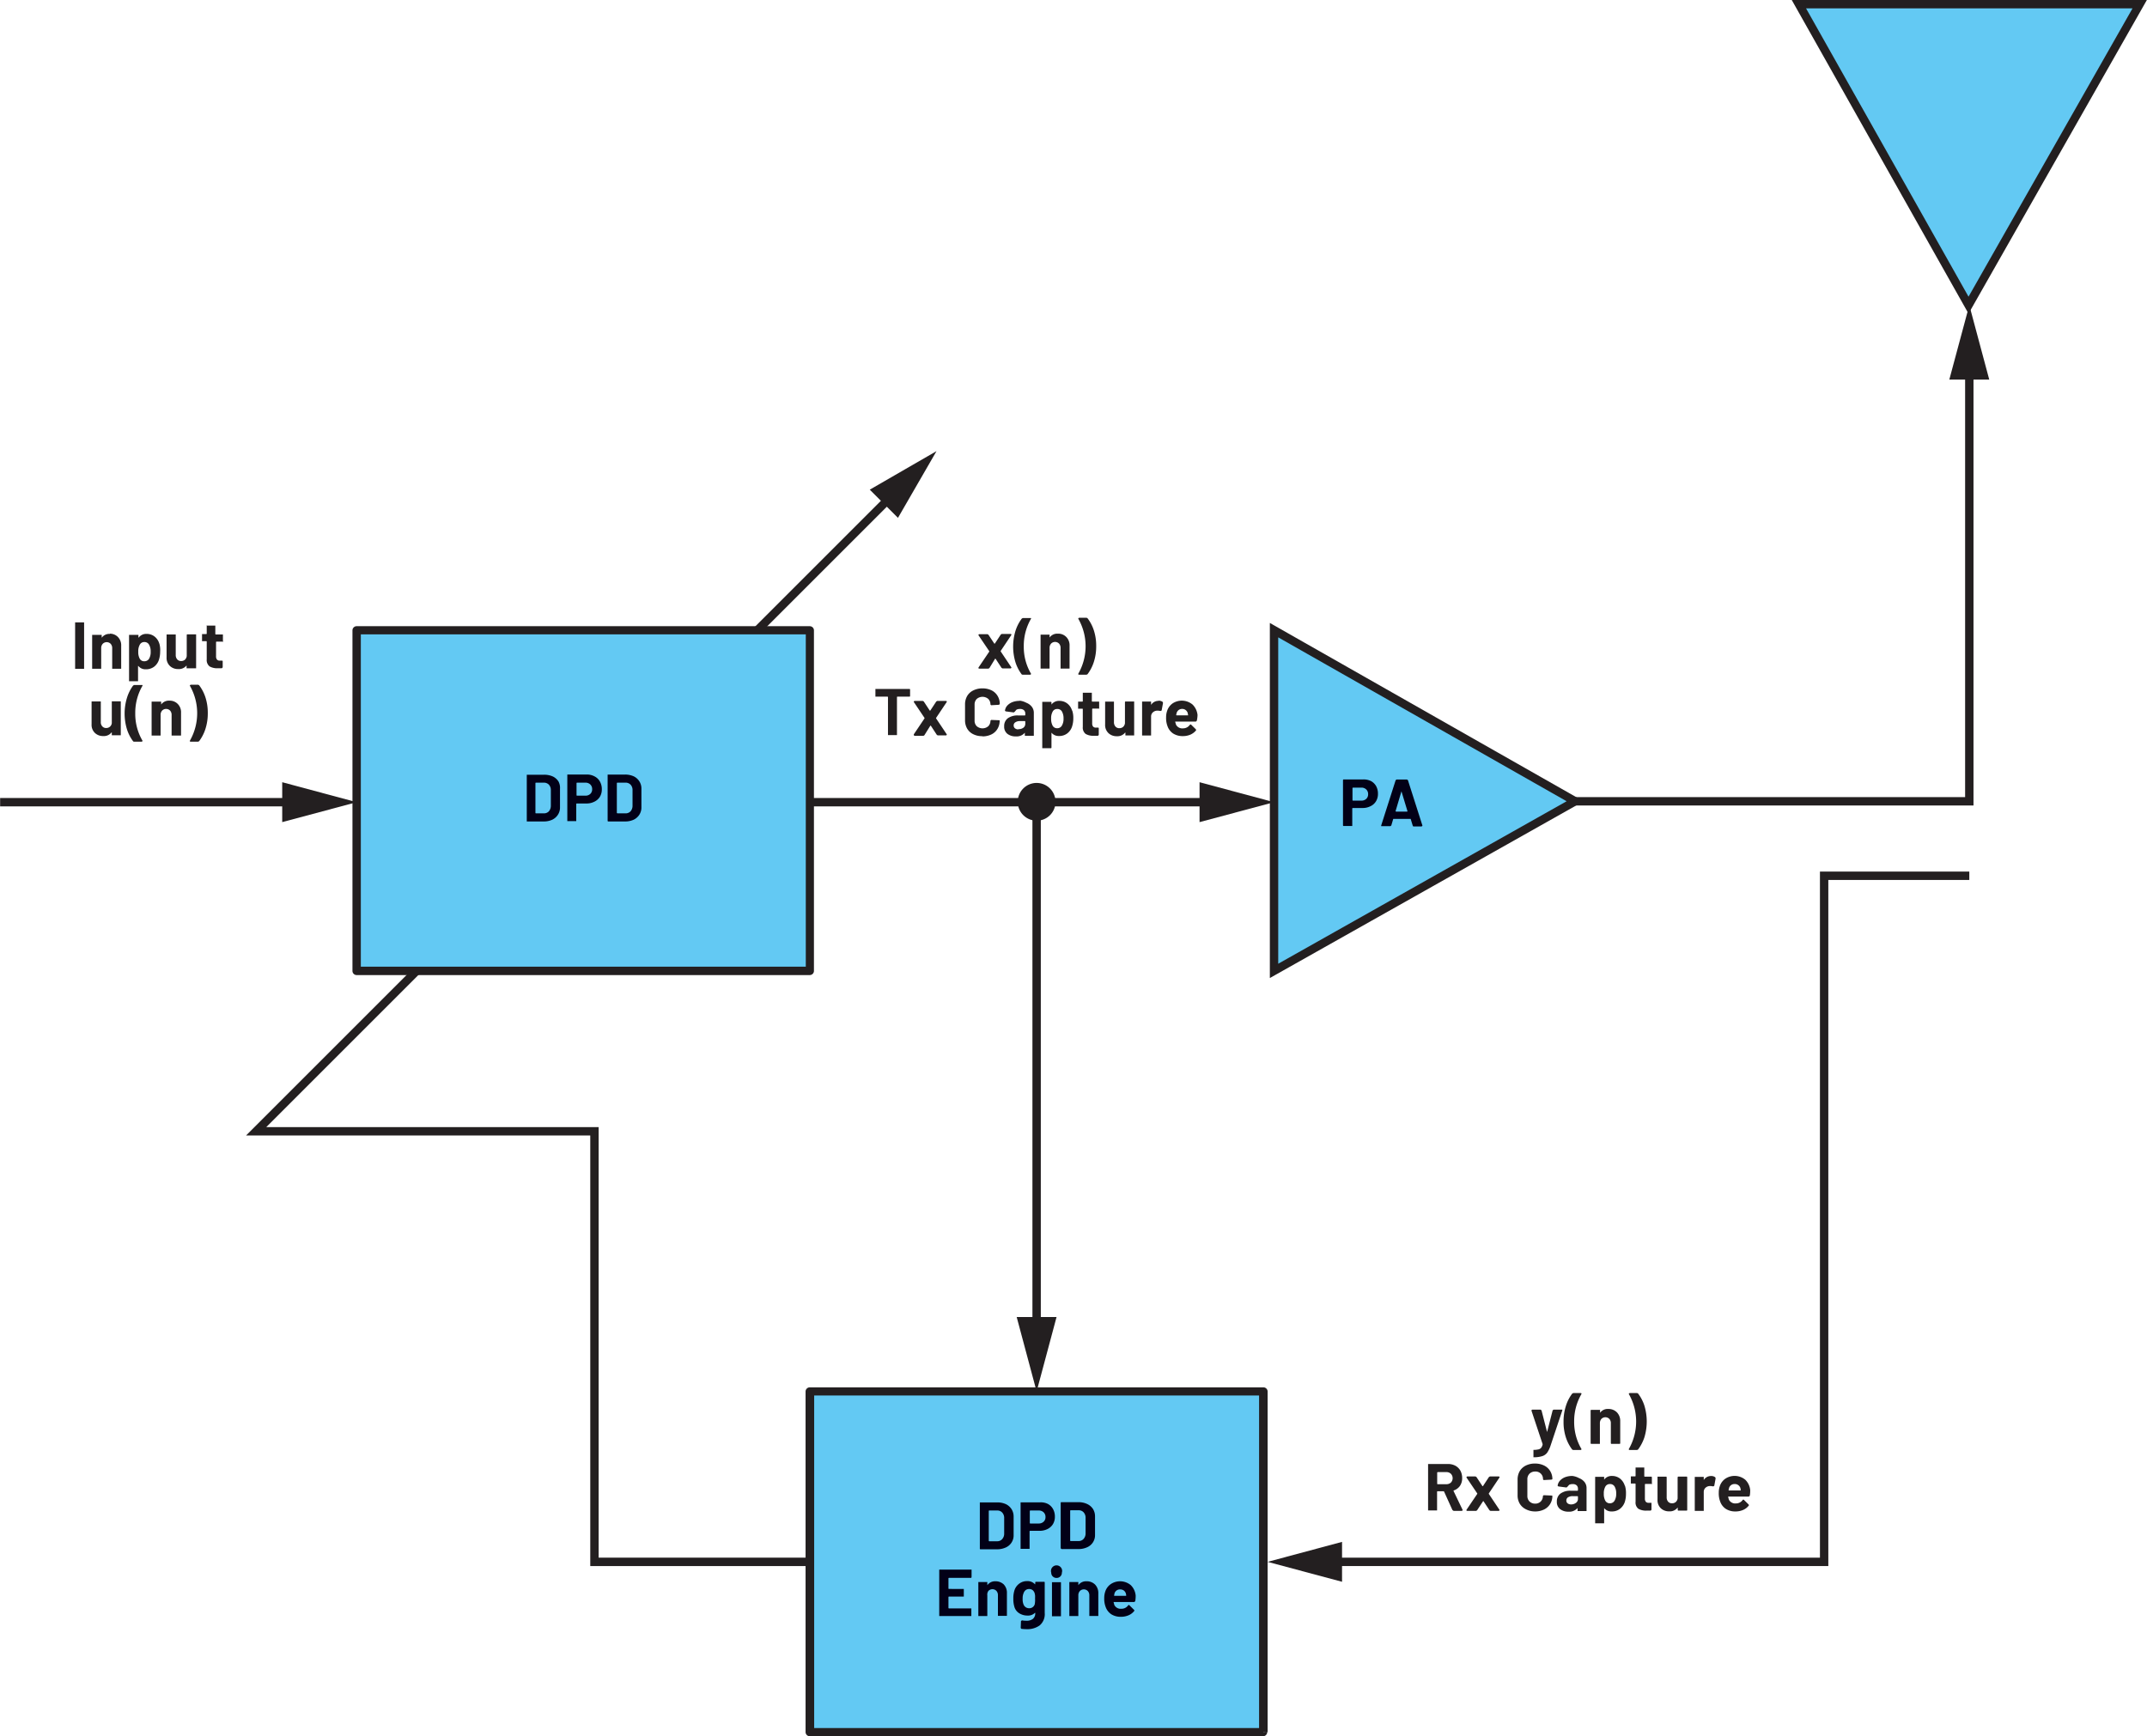
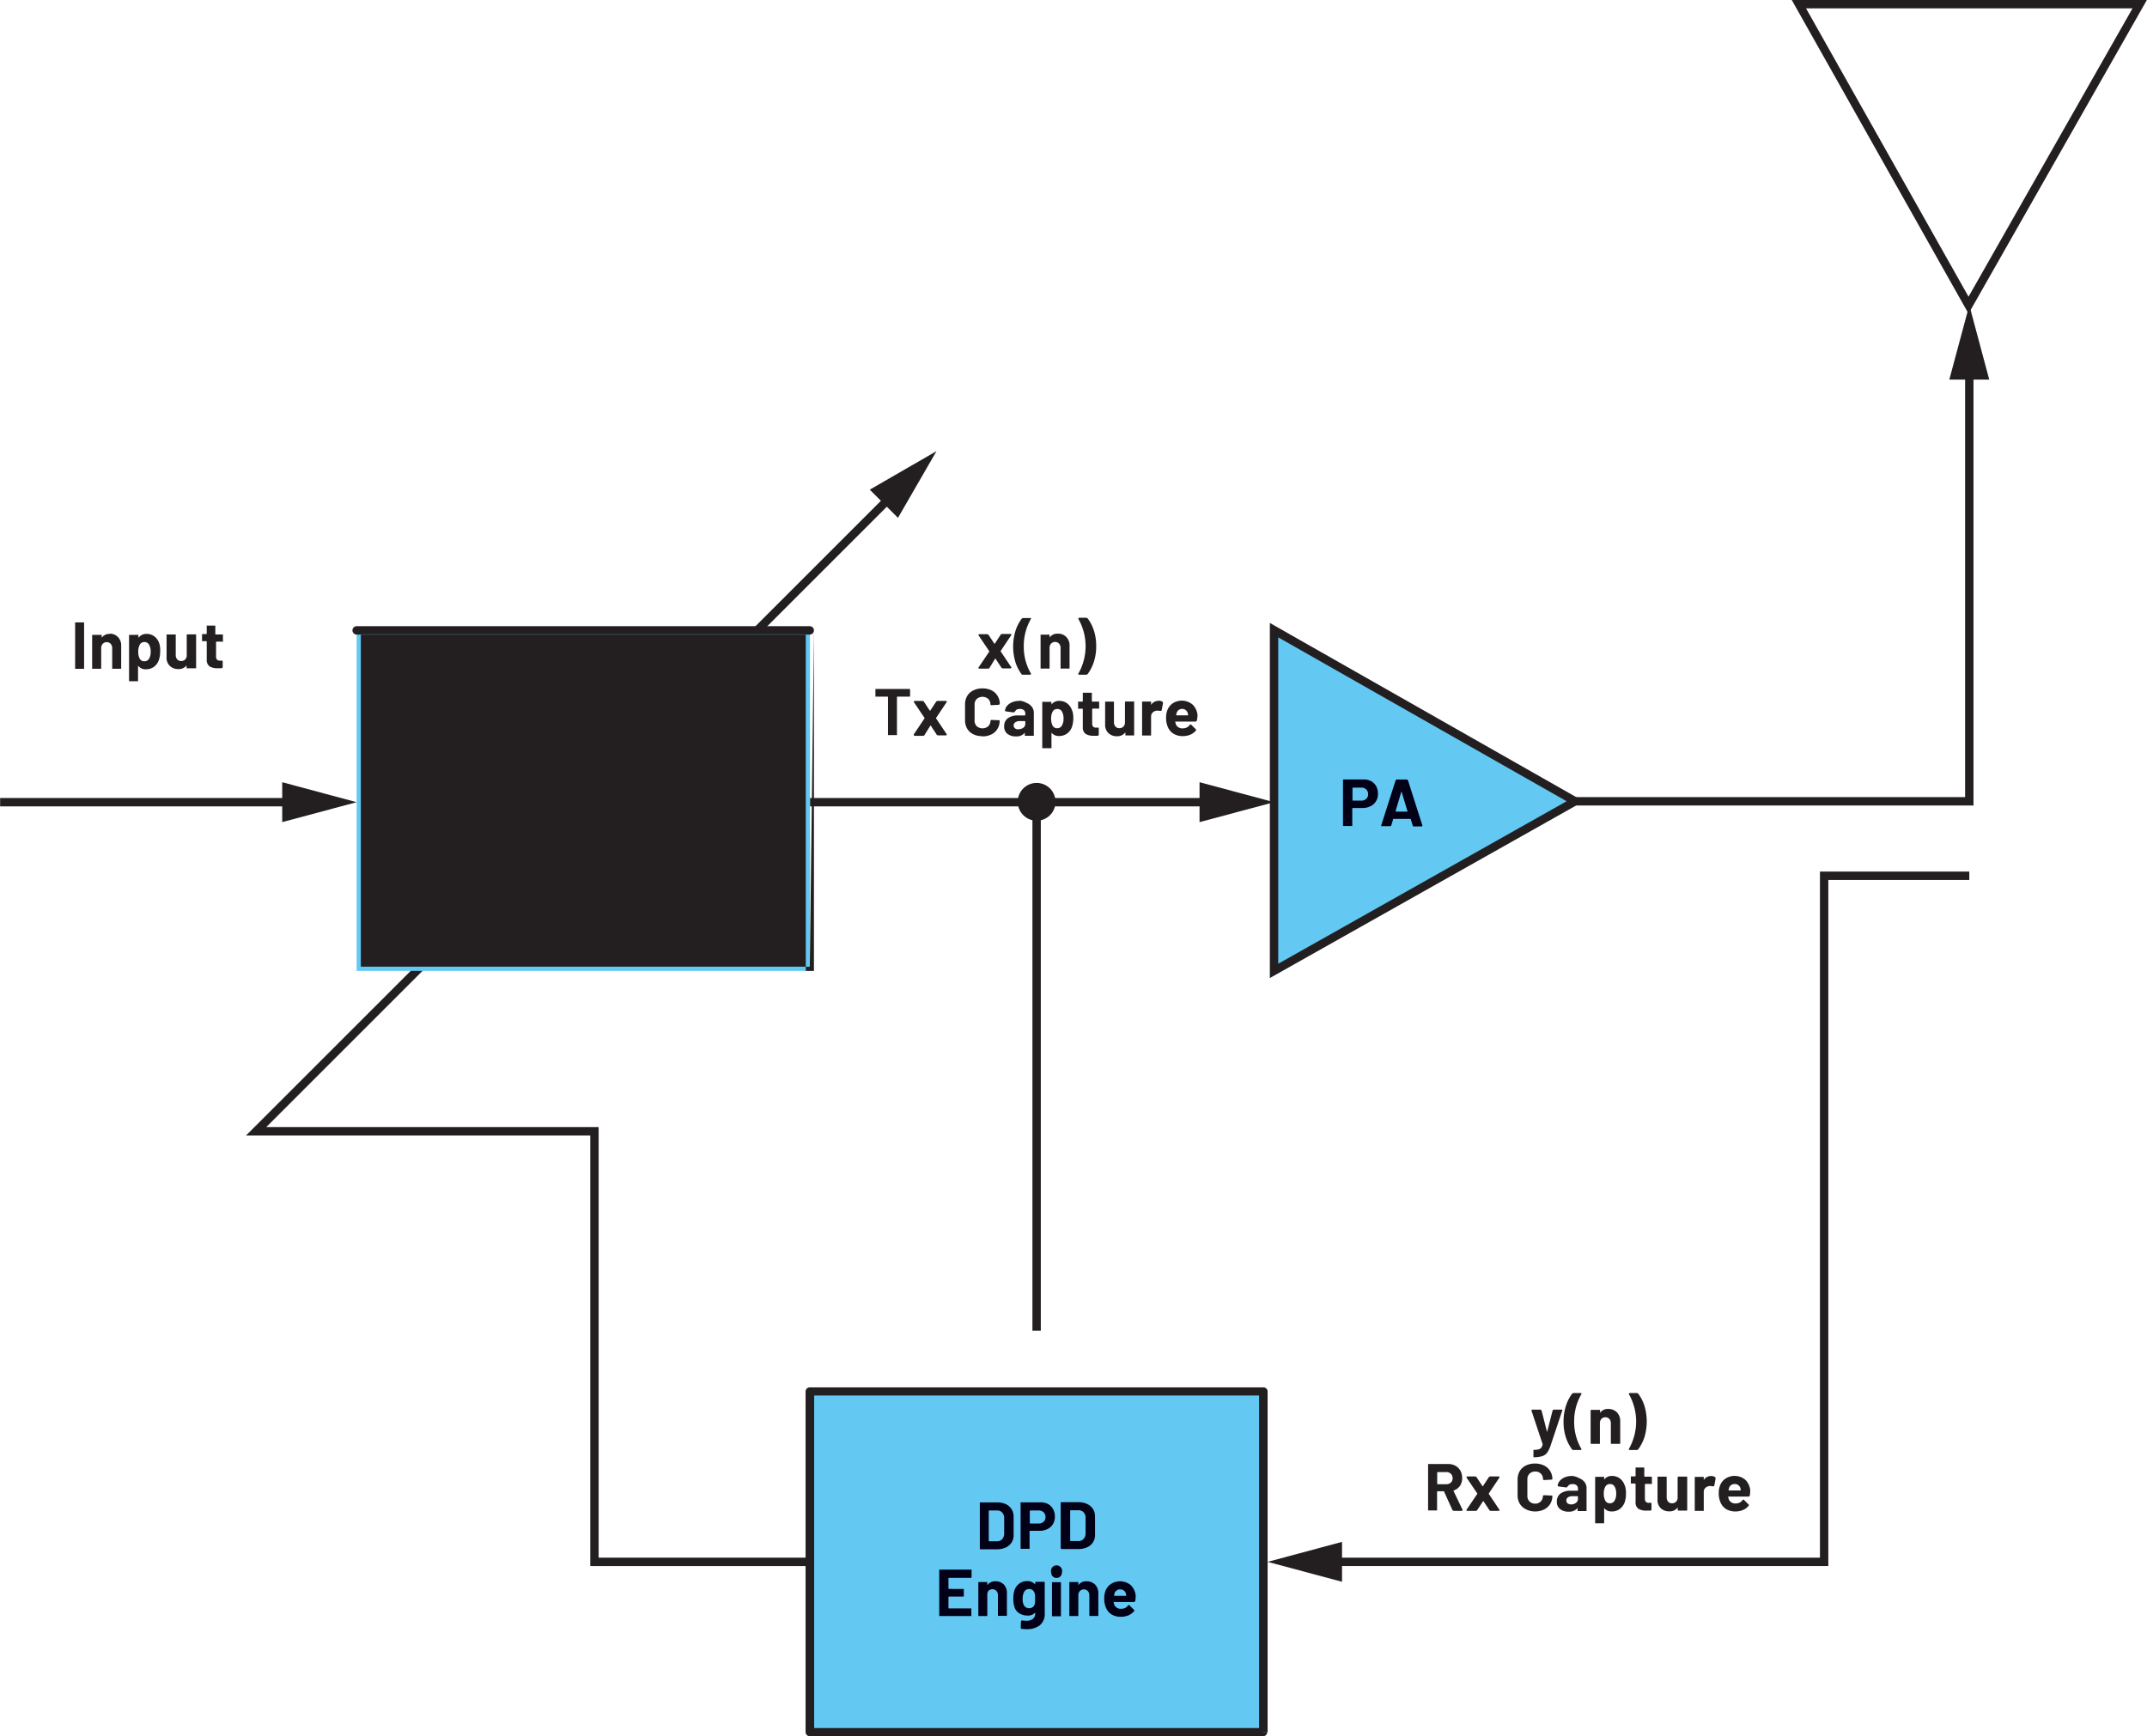
<svg xmlns="http://www.w3.org/2000/svg" id="a9a0a85a-4d36-4283-bd5f-6096e5faaf4f" data-name="Layer 1" width="5.34in" height="4.32in" viewBox="0 0 384.47 311.07">
  <g id="e41a445d-674d-4562-b5cf-044e181188ac" data-name="NPN Transistor">
    <polygon points="145.04 279.05 107.19 279.05 107.19 201.92 47.66 201.92 160.53 89.05 159.47 87.99 44.04 203.42 105.69 203.42 105.69 280.55 145.04 280.55 145.04 279.05 145.04 279.05" fill="#231f20" />
    <polygon points="160.8 92.77 167.7 80.82 155.75 87.72 160.8 92.77" fill="#231f20" />
    <path d="M39.9,114.82v-1.06l0-.1-.1,0H38.6l-.06-.06v-1.43l0-.1-.1,0H37.06L37,112l0,.1v1.43l-.06.06h-.68l-.1,0,0,.1v1.06l0,.11.1,0h.68l.06.06v3.21a1.43,1.43,0,0,0,.51,1.25,2.66,2.66,0,0,0,1.48.33l.72,0,.15-.15V118.5l0-.1-.11-.05h-.39a.62.62,0,0,1-.52-.19.88.88,0,0,1-.17-.59V115l.06-.06h1.16l.1,0Zm-6.48-1.06v3.78a1.09,1.09,0,0,1-.32.64,1,1,0,0,1-.68.24.89.89,0,0,1-.71-.3,1.14,1.14,0,0,1-.26-.77v-3.59l0-.1-.1,0H29.92l-.11,0,0,.1v4a2,2,0,0,0,.59,1.54,2.09,2.09,0,0,0,1.5.56,1.74,1.74,0,0,0,1.49-.65l0,0,0,0v.41l0,.1.1,0H35l.1,0,0-.1v-5.88l0-.1-.1,0H33.56l-.1,0ZM26.68,118a.94.94,0,0,1-.84.46A.88.88,0,0,1,25,118a2.45,2.45,0,0,1-.26-1.25,2.37,2.37,0,0,1,.25-1.21.88.88,0,0,1,.83-.52.92.92,0,0,1,.88.52,2.37,2.37,0,0,1,.26,1.2A2.34,2.34,0,0,1,26.68,118Zm1.83-2.69a2.48,2.48,0,0,0-.87-1.29,2.27,2.27,0,0,0-1.43-.46,1.65,1.65,0,0,0-1.39.66l-.05,0,0,0v-.39l0-.1-.1,0H23.2l-.11,0,0,.1v8.11l0,.1.11,0h1.4l.1,0,0-.1V119.3l0,0,.05,0a1.61,1.61,0,0,0,1.34.6,2.38,2.38,0,0,0,1.47-.45,2.54,2.54,0,0,0,.87-1.22,4.72,4.72,0,0,0,.23-1.5A4.19,4.19,0,0,0,28.51,115.27Zm-8.85-1.75a1.69,1.69,0,0,0-1.47.69l0,0,0,0v-.42l0-.1-.1,0H16.58l-.1,0,0,.1v5.88l0,.1.1,0H18l.1,0,0-.1v-3.59a1.12,1.12,0,0,1,.27-.78,1,1,0,0,1,1.43,0,1.12,1.12,0,0,1,.27.78v3.59l0,.1.1,0h1.41l.1,0,0-.1V115.7a2.11,2.11,0,0,0-.59-1.59A2,2,0,0,0,19.66,113.52Zm-6.12,6.26h1.4l.1,0,0-.1v-8.11l0-.11-.1,0h-1.4l-.11,0,0,.11v8.11l0,.1Z" fill="#231f20" />
-     <path d="M35.48,122.67H34.11l-.13.1,0,.07a9.93,9.93,0,0,1,0,9.86v.12l.11.05h1.36l.18-.08a7.36,7.36,0,0,0,1.13-2.18,9.07,9.07,0,0,0,.43-2.85,8.91,8.91,0,0,0-.42-2.83,7.3,7.3,0,0,0-1.13-2.17Zm-5.17,2.85a1.69,1.69,0,0,0-1.47.69l0,0,0,0v-.42l0-.1-.1,0H27.23l-.1,0,0,.1v5.88l0,.1.1,0h1.41l.1,0,0-.1v-3.59a1.12,1.12,0,0,1,.27-.78,1,1,0,0,1,1.43,0,1.12,1.12,0,0,1,.27.78v3.59l0,.1.1,0H32.3l.1,0,0-.1V127.7a2.11,2.11,0,0,0-.59-1.59A2,2,0,0,0,30.31,125.52ZM24,132.87h1.37l.13-.09,0-.08a9.47,9.47,0,0,1-1.3-4.92,9.62,9.62,0,0,1,1.3-4.94v-.12l-.11,0H24l-.18.09A7.3,7.3,0,0,0,22.72,125a9.67,9.67,0,0,0,0,5.67,7.3,7.3,0,0,0,1.13,2.17Zm-4-7.11v3.78a1,1,0,0,1-.33.64,1,1,0,0,1-.67.24.89.89,0,0,1-.71-.3,1.09,1.09,0,0,1-.26-.77v-3.59l0-.1-.11,0H16.48l-.1,0,0,.1v4a2,2,0,0,0,.59,1.54,2.09,2.09,0,0,0,1.5.56,1.72,1.72,0,0,0,1.48-.65l.05,0,0,0v.41l0,.1.1,0h1.4l.11,0,0-.1v-5.88l0-.1-.11,0h-1.4l-.1,0Z" fill="#231f20" />
    <path d="M194.59,110.67h-1.37l-.13.1,0,.07a9.93,9.93,0,0,1,0,9.86v.12l.11.05h1.36l.18-.08a7.36,7.36,0,0,0,1.13-2.18,9.07,9.07,0,0,0,.43-2.85,8.91,8.91,0,0,0-.42-2.83,7.3,7.3,0,0,0-1.13-2.17Zm-5.17,2.85a1.69,1.69,0,0,0-1.47.69l0,0,0,0v-.42l0-.1-.1,0h-1.41l-.1,0,0,.1v5.88l0,.1.1,0h1.41l.1,0,0-.1v-3.59a1.12,1.12,0,0,1,.27-.78,1,1,0,0,1,1.43,0,1.12,1.12,0,0,1,.27.78v3.59l0,.1.1,0h1.41l.1,0,0-.1V115.7a2.11,2.11,0,0,0-.59-1.59A2,2,0,0,0,189.42,113.52Zm-6.29,7.35h1.37l.13-.09,0-.08a9.47,9.47,0,0,1-1.3-4.92,9.62,9.62,0,0,1,1.3-4.94v-.12l-.11,0h-1.36l-.18.09a7.3,7.3,0,0,0-1.13,2.19,9.67,9.67,0,0,0,0,5.67,7.3,7.3,0,0,0,1.13,2.17Zm-7.79-1.09H177l.17-.09L178.2,118h.07l1.08,1.65.17.09H181l.11-.09,0-.09-1.92-2.87v-.07l1.92-2.87,0-.12-.11-.06h-1.61l-.17.1-1.08,1.64h-.08L177,113.71l-.17-.1h-1.5l-.12.1,0,.08,1.94,2.87v.07l-1.94,2.87v.13Z" fill="#231f20" />
    <path d="M211.65,127a1,1,0,0,1,.67.2,1.08,1.08,0,0,1,.38.56s0,.1.06.33l0,.06h-2.08l-.06-.06.09-.38A1,1,0,0,1,211.65,127Zm2.8,1.09a3.08,3.08,0,0,0-.88-1.86A3,3,0,0,0,210,126a2.62,2.62,0,0,0-1,1.36,3.41,3.41,0,0,0-.18,1.16,4.06,4.06,0,0,0,.25,1.57,2.63,2.63,0,0,0,1,1.31,3.15,3.15,0,0,0,1.75.47,3.42,3.42,0,0,0,1.37-.27,2.79,2.79,0,0,0,1-.76l0-.1-.06-.11-.87-.85-.08,0-.11.07a1.46,1.46,0,0,1-1.21.63,1.26,1.26,0,0,1-1.27-.67l-.14-.49,0-.05h3.71l.16-.15A5.49,5.49,0,0,0,214.45,128.06Zm-7-2.53a1.53,1.53,0,0,0-1.32.72h0l0-.05v-.45l0-.1-.1,0h-1.4l-.11,0,0,.1v5.88l0,.1.11,0h1.4l.1,0,0-.1v-3.28a1,1,0,0,1,.3-.75,1.22,1.22,0,0,1,.74-.32l.26,0,.42.06.17-.09.25-1.36-.07-.18A1.18,1.18,0,0,0,207.46,125.53Zm-6,.23v3.78a1.09,1.09,0,0,1-.32.64,1,1,0,0,1-.67.24.89.89,0,0,1-.72-.3,1.14,1.14,0,0,1-.26-.77v-3.59l0-.1-.1,0H198l-.1,0,0,.1v4a2,2,0,0,0,.59,1.54,2.09,2.09,0,0,0,1.5.56,1.74,1.74,0,0,0,1.49-.65l.05,0,0,0v.41l0,.1.11,0H203l.1,0,0-.1v-5.88l0-.1-.1,0h-1.4l-.11,0Zm-4.62,1.06v-1.06l0-.1-.1,0h-1.15l-.06-.06v-1.43l0-.1-.1,0H194l-.1,0,0,.1v1.43l-.05.06h-.69l-.1,0,0,.1v1.06l0,.11.1,0h.69l.05.06v3.21a1.43,1.43,0,0,0,.51,1.25,2.7,2.7,0,0,0,1.49.33l.72,0,.14-.15V130.5l0-.1-.1-.05h-.4a.64.64,0,0,1-.52-.19.89.89,0,0,1-.16-.59V127l.06-.06h1.15l.1,0ZM190.15,130a.94.94,0,0,1-.84.46.89.89,0,0,1-.82-.47,2.56,2.56,0,0,1-.26-1.25,2.37,2.37,0,0,1,.25-1.21.88.88,0,0,1,.83-.52.93.93,0,0,1,.89.52,2.49,2.49,0,0,1,.25,1.2A2.34,2.34,0,0,1,190.15,130Zm1.83-2.69a2.48,2.48,0,0,0-.87-1.29,2.27,2.27,0,0,0-1.43-.46,1.65,1.65,0,0,0-1.39.66l0,0,0,0v-.39l-.05-.1-.1,0h-1.4l-.1,0,0,.1v8.11l0,.1.1,0h1.4l.1,0,.05-.1V131.3l0-.05,0,0a1.62,1.62,0,0,0,1.34.6,2.34,2.34,0,0,0,1.47-.45,2.54,2.54,0,0,0,.87-1.22,4.72,4.72,0,0,0,.23-1.5A4.19,4.19,0,0,0,192,127.27Zm-9.62,3.35a.89.89,0,0,1-.61-.19.62.62,0,0,1-.23-.51.63.63,0,0,1,.31-.57,1.45,1.45,0,0,1,.84-.21h.87l.06.06v.43a.85.85,0,0,1-.36.71A1.38,1.38,0,0,1,182.36,130.62Zm.24-5.1a3.58,3.58,0,0,0-1.3.22,2.49,2.49,0,0,0-.94.64,1.63,1.63,0,0,0-.4.91l.13.11,1.45.19.16-.12.32-.37a1.27,1.27,0,0,1,.62-.13,1,1,0,0,1,.72.22.8.8,0,0,1,.24.62v.26l-.06.06h-1.23a3,3,0,0,0-1.85.51,1.73,1.73,0,0,0-.64,1.44,1.61,1.61,0,0,0,.57,1.34,2.34,2.34,0,0,0,1.51.46,1.89,1.89,0,0,0,1.62-.66l0,0,0,.05v.4l0,.1.1,0h1.4l.11,0,0-.1v-4.07a1.77,1.77,0,0,0-.34-1,2.26,2.26,0,0,0-1-.74A3.41,3.41,0,0,0,182.6,125.52Zm-6.7,6.36a3.66,3.66,0,0,0,1.63-.35,2.55,2.55,0,0,0,1.09-1,2.72,2.72,0,0,0,.39-1.46l0-.08-.1,0-1.41-.06-.14.13a1.36,1.36,0,0,1-.39,1,1.59,1.59,0,0,1-2.06,0,1.36,1.36,0,0,1-.39-1v-2.89a1.38,1.38,0,0,1,.39-1,1.59,1.59,0,0,1,2.06,0,1.38,1.38,0,0,1,.39,1l.12.13h0l1.41-.08.14-.13a2.7,2.7,0,0,0-.39-1.46,2.57,2.57,0,0,0-1.09-1,3.66,3.66,0,0,0-1.63-.35,3.57,3.57,0,0,0-1.64.37,2.54,2.54,0,0,0-1.09,1,3,3,0,0,0-.38,1.53V129a3,3,0,0,0,.38,1.53,2.56,2.56,0,0,0,1.09,1A3.45,3.45,0,0,0,175.9,131.88Zm-12.15-.1h1.61l.16-.09L166.6,130h.08l1.08,1.65.16.09h1.52l.1-.09,0-.09-1.92-2.87v-.07l1.92-2.87,0-.12-.1-.06h-1.61l-.17.1-1.08,1.64h-.08l-1.08-1.64-.17-.1h-1.5l-.12.1,0,.08,1.93,2.87v.07l-1.93,2.87,0,.13Zm-.88-8.4h-6l-.11,0,0,.11v1.17l0,.1.11,0h2.08l.06.06v6.73l0,.1.11,0h1.4l.1,0,0-.1v-6.73l.05-.06h2.15l.1,0,.05-.1v-1.17l-.05-.11Z" fill="#231f20" />
    <path d="M293.19,249.56h-1.36l-.14.1,0,.07a9.93,9.93,0,0,1,0,9.86v.12l.12.05h1.35l.18-.08a7.55,7.55,0,0,0,1.14-2.19,9.78,9.78,0,0,0,0-5.67,7.18,7.18,0,0,0-1.13-2.17ZM288,252.41a1.66,1.66,0,0,0-1.46.69h0l0,0v-.42l0-.11-.11,0H285l-.1,0-.05.11v5.88l.05.1.1,0h1.4l.11,0,0-.1v-3.59a1.12,1.12,0,0,1,.27-.78,1,1,0,0,1,1.42,0,1.08,1.08,0,0,1,.27.78v3.59l.05.1.1,0H290l.1,0,.05-.1v-3.94a2.19,2.19,0,0,0-.59-1.6A2.1,2.1,0,0,0,288,252.41Zm-6.29,7.35h1.37l.13-.09,0-.08a9.48,9.48,0,0,1-1.31-4.92,9.63,9.63,0,0,1,1.31-4.94v-.12l-.11-.05h-1.36l-.18.09a7.07,7.07,0,0,0-1.13,2.19,9.07,9.07,0,0,0-.43,2.85,8.84,8.84,0,0,0,.42,2.82,7.3,7.3,0,0,0,1.13,2.17Zm-7.17,1.3h.08a4.79,4.79,0,0,0,1.6-.21,1.78,1.78,0,0,0,.87-.64,5.22,5.22,0,0,0,.61-1.31l2.08-6.24v-.13l-.1,0h-1.46l-.17.12-1,3.89,0,0,0,0-1-3.89-.17-.12h-1.5l-.13.11v.06l2,6v.08a1.39,1.39,0,0,1-.27.6.89.89,0,0,1-.46.27,3.94,3.94,0,0,1-.8.09l-.11,0,0,.1v1.1l0,.11Z" fill="#231f20" />
    <path d="M310.63,265.86a1,1,0,0,1,.67.2,1,1,0,0,1,.38.55l.06.34-.05.06h-2.08l-.06-.06.09-.38A1,1,0,0,1,310.63,265.86Zm2.8,1.09a3,3,0,0,0-.88-1.86,3,3,0,0,0-3.57-.19,2.6,2.6,0,0,0-1,1.35,3.51,3.51,0,0,0-.18,1.17,4.06,4.06,0,0,0,.25,1.57,2.59,2.59,0,0,0,1,1.31,3.09,3.09,0,0,0,1.74.47,3.42,3.42,0,0,0,1.37-.27,2.56,2.56,0,0,0,1-.77l.05-.09-.06-.11-.86-.85-.09-.05-.11.07a1.44,1.44,0,0,1-1.21.63,1.26,1.26,0,0,1-1.27-.68l-.13-.48,0-.06h3.71l.16-.14A5.44,5.44,0,0,0,313.43,267Zm-7-2.53a1.52,1.52,0,0,0-1.32.72h0l0,0v-.45l0-.11-.11,0h-1.4l-.1,0,0,.11v5.88l0,.1.1,0h1.4l.11,0,0-.1v-3.28a1,1,0,0,1,.3-.75,1.19,1.19,0,0,1,.73-.32l.26,0,.42.06.17-.09.25-1.36-.07-.18A1.14,1.14,0,0,0,306.45,264.42Zm-6,.23v3.78a1.06,1.06,0,0,1-.32.64,1,1,0,0,1-.67.24.91.91,0,0,1-.72-.3,1.16,1.16,0,0,1-.25-.78v-3.58l-.05-.11-.1,0h-1.39l-.1,0,0,.11v4a2,2,0,0,0,.59,1.55,2.09,2.09,0,0,0,1.5.55,1.72,1.72,0,0,0,1.48-.64l.05,0,0,0v.41l.05.1.1,0H302l.1,0,.05-.1v-5.88l-.05-.11-.1,0h-1.4l-.1,0Zm-4.61,1.06v-1.06l-.05-.11-.1,0h-1.15l-.06-.06V263l0-.1-.1,0H293l-.1,0,0,.1v1.43l-.06.06h-.69l-.1,0,0,.11v1.06l0,.11.1,0h.69l.06.06v3.21a1.4,1.4,0,0,0,.5,1.25,2.72,2.72,0,0,0,1.49.33l.72,0,.14-.15v-1.14l0-.11-.1,0h-.4a.64.64,0,0,1-.52-.19.89.89,0,0,1-.16-.59v-2.54l.06-.06h1.15l.1,0Zm-6.69,3.14a.94.94,0,0,1-.84.46.9.9,0,0,1-.82-.48,2.49,2.49,0,0,1-.26-1.24,2.44,2.44,0,0,1,.25-1.22.9.9,0,0,1,.83-.51.93.93,0,0,1,.89.51,2.43,2.43,0,0,1,.25,1.2A2.38,2.38,0,0,1,289.13,268.85Zm1.84-2.69a2.61,2.61,0,0,0-.87-1.29,2.32,2.32,0,0,0-1.44-.46,1.66,1.66,0,0,0-1.39.66h0l0,0v-.39l0-.11-.11,0h-1.4l-.1,0,0,.11v8.11l0,.1.1,0h1.4l.11,0,0-.1v-2.57l0-.05,0,0a1.63,1.63,0,0,0,1.35.6,2.33,2.33,0,0,0,1.46-.45,2.63,2.63,0,0,0,.88-1.22,4.73,4.73,0,0,0,.22-1.5A4.46,4.46,0,0,0,291,266.16Zm-9.63,3.35a1,1,0,0,1-.61-.19.62.62,0,0,1-.23-.51.67.67,0,0,1,.31-.58,1.55,1.55,0,0,1,.85-.2h.86l.06.06v.43a.85.85,0,0,1-.36.71A1.42,1.42,0,0,1,281.34,269.51Zm.24-5.1a3.58,3.58,0,0,0-1.3.22,2.49,2.49,0,0,0-.94.64,1.63,1.63,0,0,0-.4.91l.14.11,1.45.19.15-.12L281,266a1.29,1.29,0,0,1,.62-.13,1,1,0,0,1,.72.22.8.8,0,0,1,.24.62V267l-.06.06h-1.23a2.92,2.92,0,0,0-1.84.51,1.71,1.71,0,0,0-.65,1.44,1.59,1.59,0,0,0,.58,1.34,2.36,2.36,0,0,0,1.51.46,1.92,1.92,0,0,0,1.62-.66l0,0,0,.05v.4l0,.1.1,0h1.41l.1,0,0-.1v-4.07a1.73,1.73,0,0,0-.34-1,2.32,2.32,0,0,0-1-.73A3.38,3.38,0,0,0,281.58,264.41Zm-6.69,6.36a3.64,3.64,0,0,0,1.62-.35,2.64,2.64,0,0,0,1.1-1A2.72,2.72,0,0,0,278,268l-.05-.08-.1,0-1.4-.06-.15.13a1.36,1.36,0,0,1-.39,1,1.37,1.37,0,0,1-1,.38,1.4,1.4,0,0,1-1-.38,1.36,1.36,0,0,1-.39-1V265a1.38,1.38,0,0,1,.39-1,1.4,1.4,0,0,1,1-.38,1.32,1.32,0,0,1,1.41,1.4l.12.13h0l1.4-.08L278,265a2.7,2.7,0,0,0-.39-1.46,2.59,2.59,0,0,0-1.1-1,3.64,3.64,0,0,0-1.62-.35,3.58,3.58,0,0,0-1.65.36,2.62,2.62,0,0,0-1.09,1,3,3,0,0,0-.38,1.53v2.77a2.91,2.91,0,0,0,.38,1.52,2.64,2.64,0,0,0,1.09,1A3.58,3.58,0,0,0,274.89,270.77Zm-12.16-.1h1.61l.17-.1,1.08-1.64h.07l1.08,1.64.17.1h1.51l.11-.1,0-.08-1.92-2.87v-.07l1.92-2.87,0-.12-.11-.06h-1.61l-.17.1-1.08,1.64h-.08l-1.08-1.64-.17-.1h-1.5l-.12.1,0,.08,1.94,2.87v.07l-1.94,2.87v.13Zm-5.27-6.95H259a1.14,1.14,0,0,1,.83.31,1.14,1.14,0,0,1,0,1.56,1.18,1.18,0,0,1-.83.3h-1.57l-.06-.06v-2.05Zm2.86,6.95h1.47l.14-.1,0-.07-1.63-3.39,0-.09a2.22,2.22,0,0,0,1.14-.82,2.38,2.38,0,0,0,.4-1.4,2.72,2.72,0,0,0-.31-1.33,2.33,2.33,0,0,0-.9-.89,2.8,2.8,0,0,0-1.35-.31h-3.44l-.1,0,0,.1v8.12l0,.1.1,0h1.41l.1,0,0-.1v-3.28l.06-.06h1.12l.07.05,1.5,3.32Z" fill="#231f20" />
    <polyline points="0 144.46 52.95 144.46 52.95 142.96 0 142.96" fill="#231f20" />
    <polygon points="50.52 147.28 63.85 143.71 50.52 140.13 50.52 147.28" fill="#231f20" />
    <polyline points="145.04 144.46 217.25 144.46 217.25 142.96 145.04 142.96" fill="#231f20" />
    <polygon points="214.81 147.28 228.15 143.71 214.81 140.13 214.81 147.28" fill="#231f20" />
    <polyline points="184.88 143.41 184.88 238.38 186.38 238.38 186.38 143.41" fill="#231f20" />
-     <polygon points="182.06 235.94 185.63 249.28 189.2 235.94 182.06 235.94" fill="#231f20" />
    <rect x="63.85" y="112.89" width="81.19" height="61.04" fill="#63c9f3" />
-     <path d="M145,173.93v-.75H64.6V113.64h79.69v60.29H145v0h.75v-61a.75.75,0,0,0-.22-.53.77.77,0,0,0-.53-.22H63.85a.75.75,0,0,0-.75.75v61a.75.75,0,0,0,.75.75H145a.77.77,0,0,0,.53-.22.75.75,0,0,0,.22-.53Z" fill="#231f20" />
-     <path d="M110.45,145.65v-5.38l.06-.06H112a1.23,1.23,0,0,1,.92.37,1.41,1.41,0,0,1,.34,1v2.76a1.51,1.51,0,0,1-.35,1,1.2,1.2,0,0,1-.9.37h-1.45Zm-1.55,1.51h3a3.57,3.57,0,0,0,1.58-.32,2.49,2.49,0,0,0,1-.89,2.38,2.38,0,0,0,.37-1.33V141.3a2.4,2.4,0,0,0-.37-1.33,2.49,2.49,0,0,0-1-.89,3.71,3.71,0,0,0-1.58-.32h-3l-.1,0,0,.11V147l0,.1Zm-4.09-4.62h-1.52l-.06-.06v-2.21l.06-.06h1.52a1.22,1.22,0,0,1,.89.33,1.13,1.13,0,0,1,.33.85,1.1,1.1,0,0,1-.33.83A1.22,1.22,0,0,1,104.81,142.54Zm.25-3.79h-3.38l-.1,0,0,.1V147l0,.1.1,0h1.4l.1,0,0-.1V144l.06-.06H105a3.06,3.06,0,0,0,1.42-.32,2.36,2.36,0,0,0,1-.89,2.57,2.57,0,0,0,.34-1.34,2.77,2.77,0,0,0-.33-1.36,2.29,2.29,0,0,0-.93-.92A2.94,2.94,0,0,0,105.06,138.75Zm-9.19,6.9v-5.38l.06-.06h1.44a1.23,1.23,0,0,1,.92.37,1.41,1.41,0,0,1,.34,1v2.76a1.51,1.51,0,0,1-.35,1,1.2,1.2,0,0,1-.9.37H95.93Zm-1.55,1.51h3a3.57,3.57,0,0,0,1.58-.32,2.49,2.49,0,0,0,1-.89,2.38,2.38,0,0,0,.37-1.33V141.3A2.4,2.4,0,0,0,100,140a2.49,2.49,0,0,0-1-.89,3.71,3.71,0,0,0-1.58-.32h-3l-.1,0,0,.11V147l0,.1Z" fill="#020017" />
+     <path d="M145,173.93v-.75H64.6V113.64h79.69v60.29H145v0h.75v-61a.75.75,0,0,0-.22-.53.77.77,0,0,0-.53-.22H63.85a.75.75,0,0,0-.75.75a.75.75,0,0,0,.75.75H145a.77.77,0,0,0,.53-.22.75.75,0,0,0,.22-.53Z" fill="#231f20" />
    <rect x="145.04" y="249.28" width="81.19" height="61.04" fill="#63c9f3" />
    <path d="M226.22,310.32v-.75H145.79V250h79.68v60.29h.75v0H227v-61a.75.75,0,0,0-.75-.75H145a.75.75,0,0,0-.75.75v61a.77.77,0,0,0,.22.53.75.75,0,0,0,.53.22h81.18a.75.75,0,0,0,.53-.22.77.77,0,0,0,.22-.53Z" fill="#231f20" />
    <path d="M191.64,276v-5.38l.06-.06h1.44a1.16,1.16,0,0,1,.91.37,1.42,1.42,0,0,1,.35,1v2.76a1.44,1.44,0,0,1-.36,1,1.15,1.15,0,0,1-.89.38H191.7Zm-1.55,1.51h3a3.74,3.74,0,0,0,1.58-.32,2.35,2.35,0,0,0,1.42-2.23v-3.31a2.46,2.46,0,0,0-.37-1.33,2.49,2.49,0,0,0-1.05-.89,3.6,3.6,0,0,0-1.58-.32h-3l-.1,0-.05.1v8.11l.05.11ZM186,272.93h-1.53l-.06-.06v-2.21l.06-.06H186a1.24,1.24,0,0,1,.88.32,1.12,1.12,0,0,1,.34.86,1.07,1.07,0,0,1-.34.83A1.24,1.24,0,0,1,186,272.93Zm.25-3.79h-3.39l-.1,0,0,.1v8.12l0,.11.1,0h1.41l.1,0,0-.11v-3.06l.06-.06h1.71a3.09,3.09,0,0,0,1.42-.31,2.38,2.38,0,0,0,1-.9,2.53,2.53,0,0,0,.34-1.33,2.74,2.74,0,0,0-.33-1.36,2.29,2.29,0,0,0-.93-.92A2.83,2.83,0,0,0,186.25,269.14Zm-9.19,6.9v-5.38l.06-.06h1.44a1.16,1.16,0,0,1,.91.37,1.42,1.42,0,0,1,.35,1v2.76a1.44,1.44,0,0,1-.36,1,1.15,1.15,0,0,1-.89.38h-1.45Zm-1.55,1.51h3a3.74,3.74,0,0,0,1.58-.32,2.35,2.35,0,0,0,1.42-2.23v-3.31a2.46,2.46,0,0,0-.37-1.33,2.49,2.49,0,0,0-1-.89,3.6,3.6,0,0,0-1.58-.32h-3l-.1,0,0,.1v8.11l0,.11Z" fill="#020017" />
    <path d="M200.58,284.74a1.09,1.09,0,0,1,.66.19,1.06,1.06,0,0,1,.38.56l.06.34-.05.06h-2.08l-.05-.06.08-.39A1,1,0,0,1,200.58,284.74Zm2.79,1.09a3,3,0,0,0-.88-1.86,3,3,0,0,0-3.57-.19,2.56,2.56,0,0,0-1,1.35,3.51,3.51,0,0,0-.18,1.17,4.1,4.1,0,0,0,.25,1.57,2.63,2.63,0,0,0,1,1.31,3.11,3.11,0,0,0,1.74.46,3.42,3.42,0,0,0,1.37-.27,2.54,2.54,0,0,0,1-.76l.05-.09-.06-.11-.86-.85-.09-.05-.11.07a1.41,1.41,0,0,1-1.21.62,1.25,1.25,0,0,1-1.27-.67l-.13-.48,0-.06h3.71l.16-.14A5.44,5.44,0,0,0,203.37,285.83Zm-8.81-2.55a1.69,1.69,0,0,0-1.46.7h0l0-.05v-.42l0-.1-.1,0h-1.41l-.1,0,0,.1v5.88l0,.11.1,0h1.41l.1,0,0-.11v-3.58a1.12,1.12,0,0,1,.27-.78,1,1,0,0,1,1.43,0,1.12,1.12,0,0,1,.27.78v3.58l0,.11.1,0h1.41l.1,0,0-.11v-3.93a2.18,2.18,0,0,0-.59-1.6A2.1,2.1,0,0,0,194.56,283.28Zm-6.08,6.27h1.4l.11,0,0-.11v-5.89l0-.1-.11,0h-1.4l-.1,0,0,.1v5.89l0,.11Zm.72-6.87a.93.93,0,0,0,.68-.27.9.9,0,0,0,.27-.67,1,1,0,1,0-1.9,0,.9.9,0,0,0,.27.67A.93.93,0,0,0,189.2,282.68Zm-3.91,4.72a1,1,0,0,1-1,.71,1.08,1.08,0,0,1-.64-.2,1.1,1.1,0,0,1-.38-.52,2.42,2.42,0,0,1-.14-1,2.34,2.34,0,0,1,.17-1,1.19,1.19,0,0,1,.37-.53,1,1,0,0,1,.61-.19,1,1,0,0,1,.63.19,1.25,1.25,0,0,1,.36.53l.08.38a4.63,4.63,0,0,1,0,.58A4.24,4.24,0,0,1,185.29,287.4Zm.09-3.88v.29l0,0h-.05a1.79,1.79,0,0,0-1.41-.56,2.28,2.28,0,0,0-1.4.45,2.4,2.4,0,0,0-.85,1.17,4.66,4.66,0,0,0-.21,1.53,4.75,4.75,0,0,0,.18,1.43,2,2,0,0,0,.93,1.21,2.71,2.71,0,0,0,1.43.38,1.71,1.71,0,0,0,1.33-.49l.05,0,0,0a1.29,1.29,0,0,1-.41,1.08,1.8,1.8,0,0,1-1.18.34,4.53,4.53,0,0,1-.79-.07l-.17.13-.05,1.24.12.15a8.18,8.18,0,0,0,.94.06,3.79,3.79,0,0,0,2.33-.67,2.63,2.63,0,0,0,.91-2.24v-5.48l-.05-.1-.1,0h-1.4l-.1,0Zm-7.11-.24a1.7,1.7,0,0,0-1.47.7h0l0-.05v-.42l0-.1-.1,0h-1.4l-.11,0,0,.1v5.88l0,.11.11,0h1.4l.1,0,0-.11v-3.58A1.12,1.12,0,0,1,177,285a1,1,0,0,1,1.43,0,1.12,1.12,0,0,1,.27.78v3.58l0,.11.11,0h1.4l.1,0,0-.11v-3.93a2.17,2.17,0,0,0-.58-1.6A2.12,2.12,0,0,0,178.27,283.28Zm-4.29-.82v-1.17l0-.1-.1,0H168.3l-.11,0,0,.1v8.11l0,.11.11,0h5.54l.1,0,0-.11v-1.16l0-.1-.1,0H169.9l-.06-.06v-2l.06-.06h2.58l.11,0,0-.1v-1.17l0-.1-.11,0H169.9l-.06-.06v-1.86l.06-.06h3.94l.1,0Z" fill="#020017" />
    <polygon points="228.15 173.93 228.15 112.89 282.07 143.55 228.15 173.93" fill="#63c9f3" fill-rule="evenodd" />
    <polygon points="228.15 173.93 228.9 173.93 228.9 114.18 280.55 143.54 227.78 173.28 228.15 173.93 228.9 173.93 228.15 173.93 228.52 174.58 283.59 143.55 227.4 111.6 227.4 175.21 228.52 174.58 228.15 173.93" fill="#231f20" />
-     <polygon points="322.15 0.75 383.19 0.75 352.53 54.67 322.15 0.75" fill="#63c9f3" fill-rule="evenodd" />
    <polygon points="322.15 0.75 322.15 1.5 381.9 1.5 352.53 53.15 322.8 0.38 322.15 0.75 322.15 1.5 322.15 0.75 321.5 1.12 352.53 56.19 384.47 0 320.87 0 321.5 1.12 322.15 0.75" fill="#231f20" />
    <path d="M249.91,145.33l1.06-3.57,0,0,0,0,1.08,3.57-.05.07H250Zm3.16,2.72h1.52l.13-.11v-.06l-2.59-8.11-.16-.12h-1.88l-.16.12-2.59,8.11V148l.11,0H249l.15-.12.35-1.18.06,0h3l.06,0,.36,1.18Zm-9.29-4.62h-1.52l-.06-.06v-2.21l.06-.06h1.52a1.21,1.21,0,0,1,.89.33,1.13,1.13,0,0,1,.33.85,1.1,1.1,0,0,1-.33.83A1.24,1.24,0,0,1,243.78,143.43Zm.25-3.79h-3.38l-.1,0-.05.1v8.13l.05.1.1,0h1.4l.11,0,0-.1v-3.06l.06-.06H244a3.06,3.06,0,0,0,1.42-.32,2.26,2.26,0,0,0,1-.9,2.51,2.51,0,0,0,.34-1.33,2.76,2.76,0,0,0-.32-1.36,2.31,2.31,0,0,0-.94-.92A2.94,2.94,0,0,0,244,139.64Z" fill="#020017" />
    <polygon points="282.07 144.3 353.42 144.3 353.42 65.57 351.92 65.57 351.92 142.8 282.07 142.8 282.07 144.3 282.07 144.3" fill="#231f20" />
    <polygon points="356.24 68 352.67 54.67 349.09 68 356.24 68" fill="#231f20" />
    <polygon points="352.67 156.14 325.92 156.14 325.92 279.05 237.9 279.05 237.9 280.55 327.42 280.55 327.42 157.64 352.67 157.64 352.67 156.14 352.67 156.14" fill="#231f20" />
    <polygon points="240.33 276.22 227 279.8 240.33 283.37 240.33 276.22" fill="#231f20" />
    <path d="M188.51,143.71h0a2.88,2.88,0,1,0-2.88,2.81A2.86,2.86,0,0,0,188.51,143.71Z" fill="#231f20" />
    <path d="M188.51,143.71h.5a3.38,3.38,0,1,0-3.38,3.31,3.36,3.36,0,0,0,3.38-3.31h-1a2.38,2.38,0,1,1-2.38-2.32,2.35,2.35,0,0,1,2.38,2.32Z" fill="#231f20" />
  </g>
</svg>